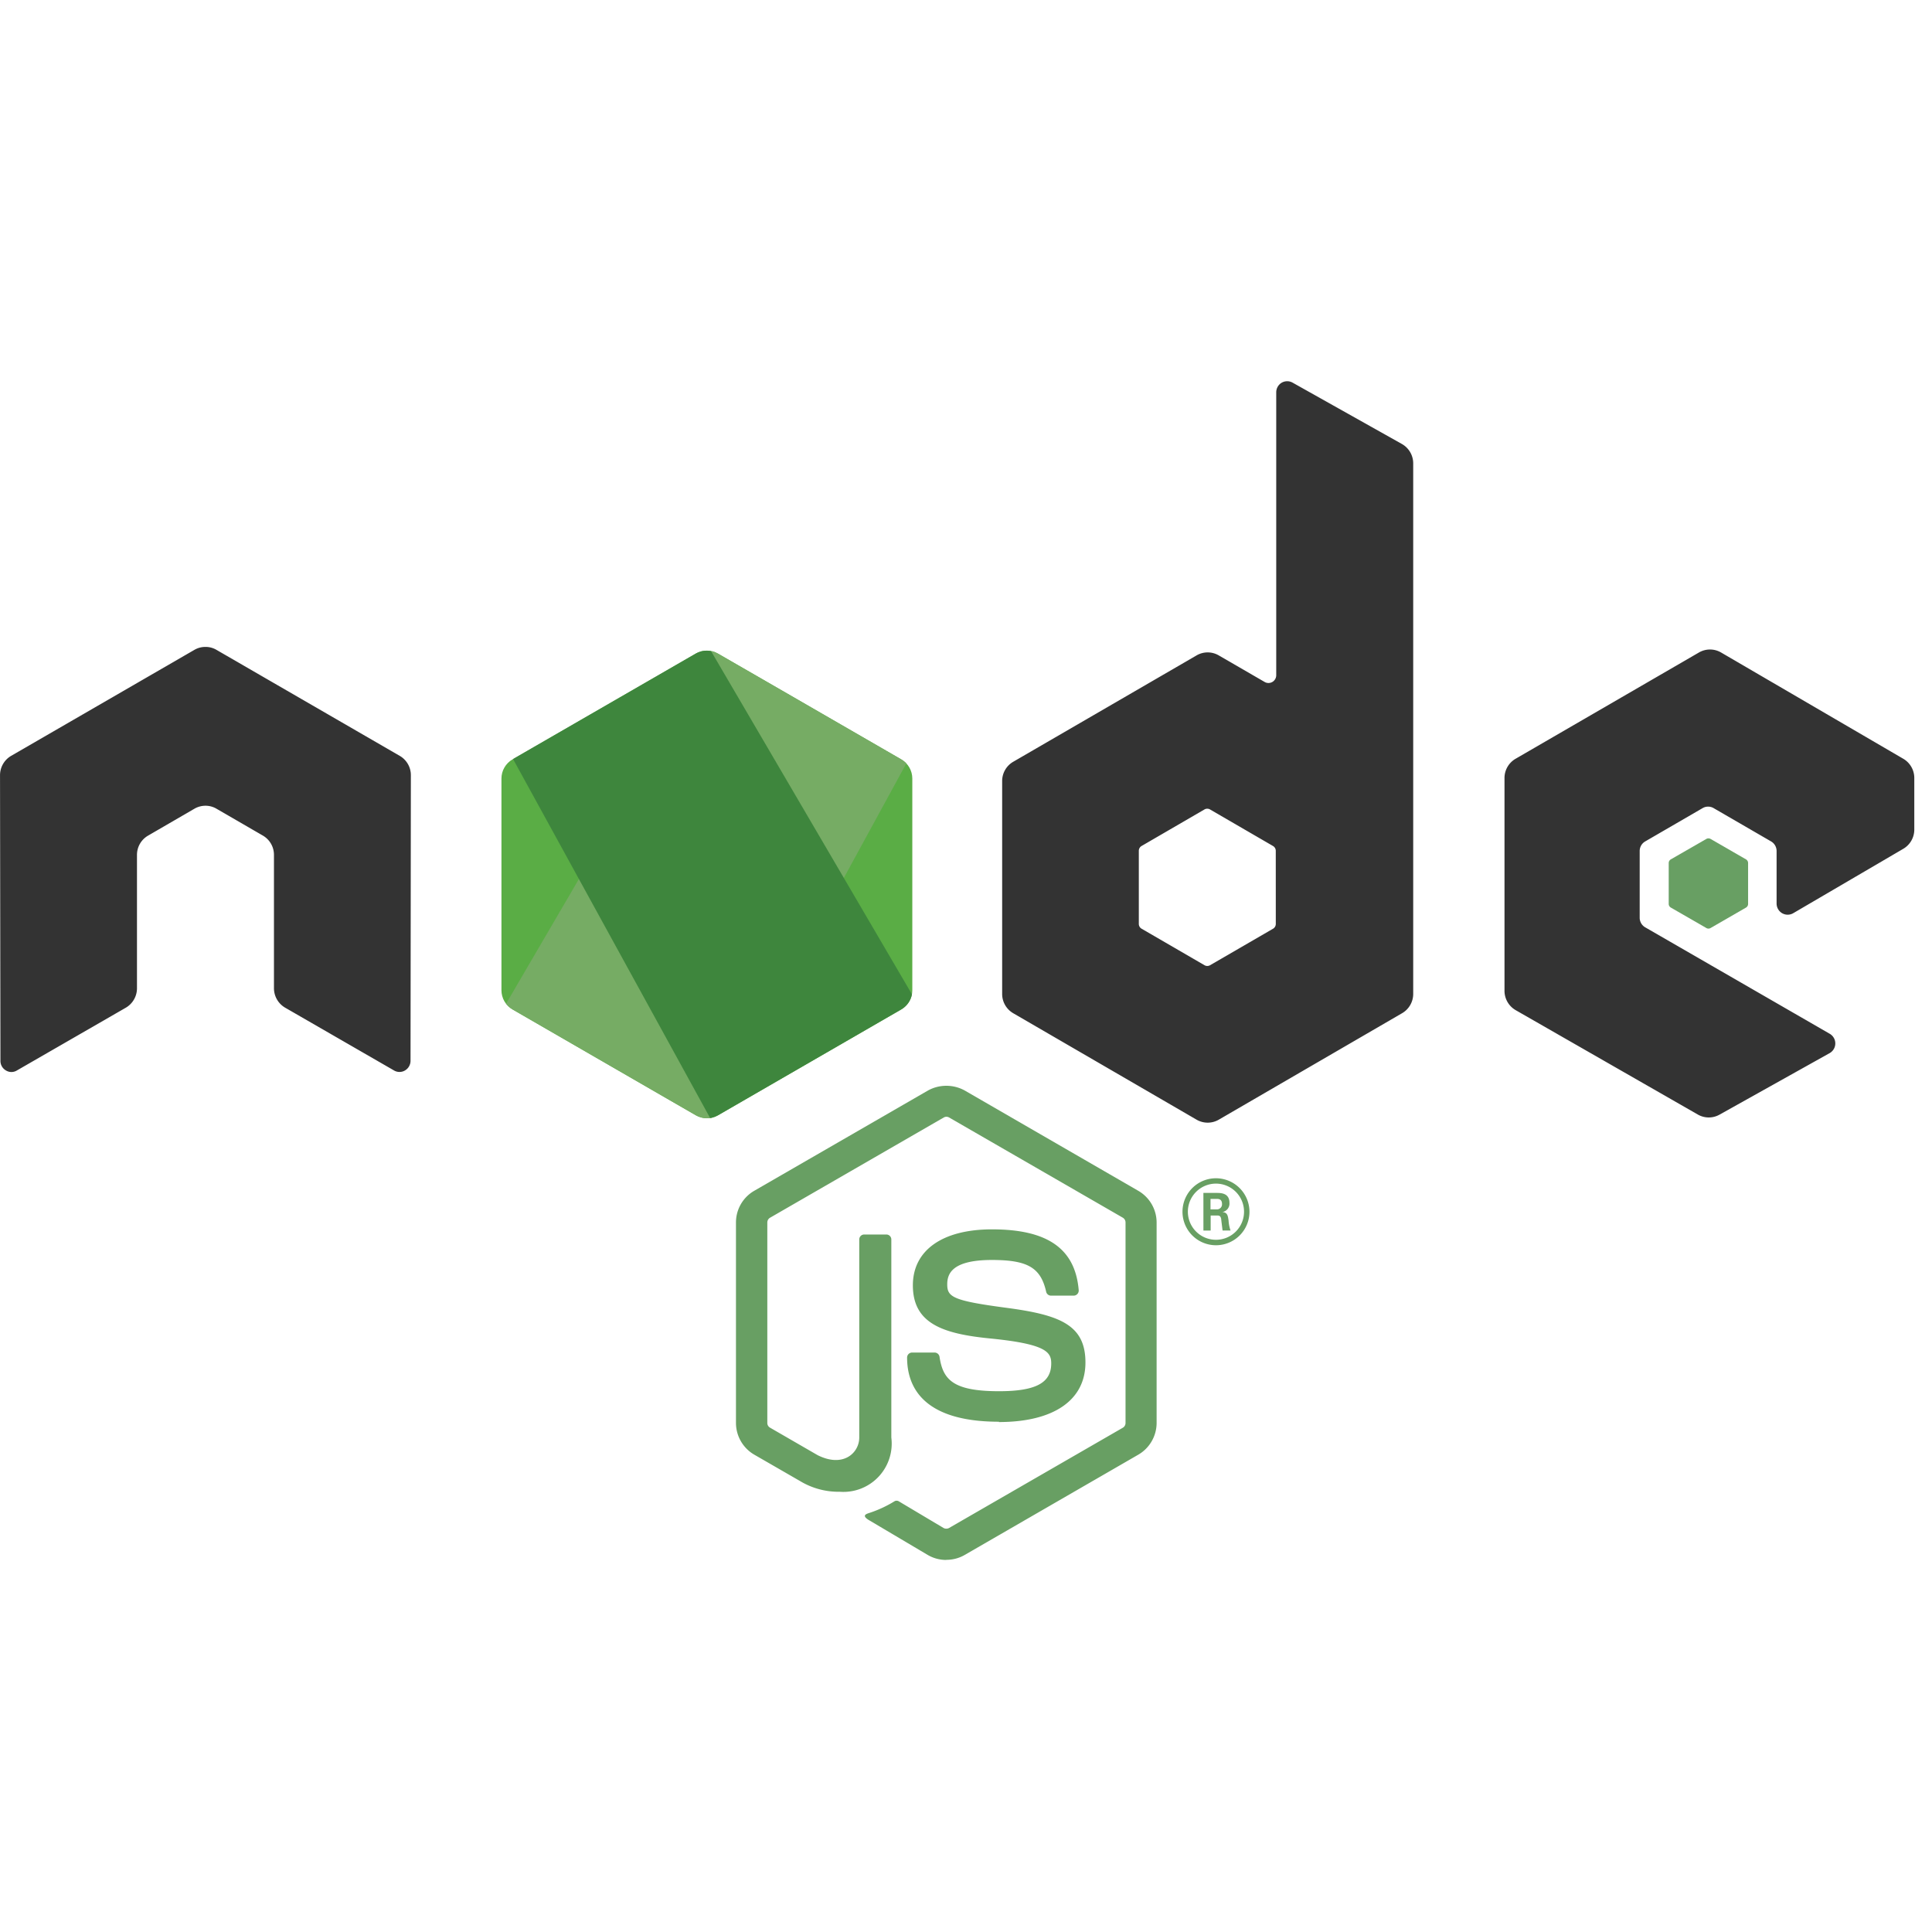
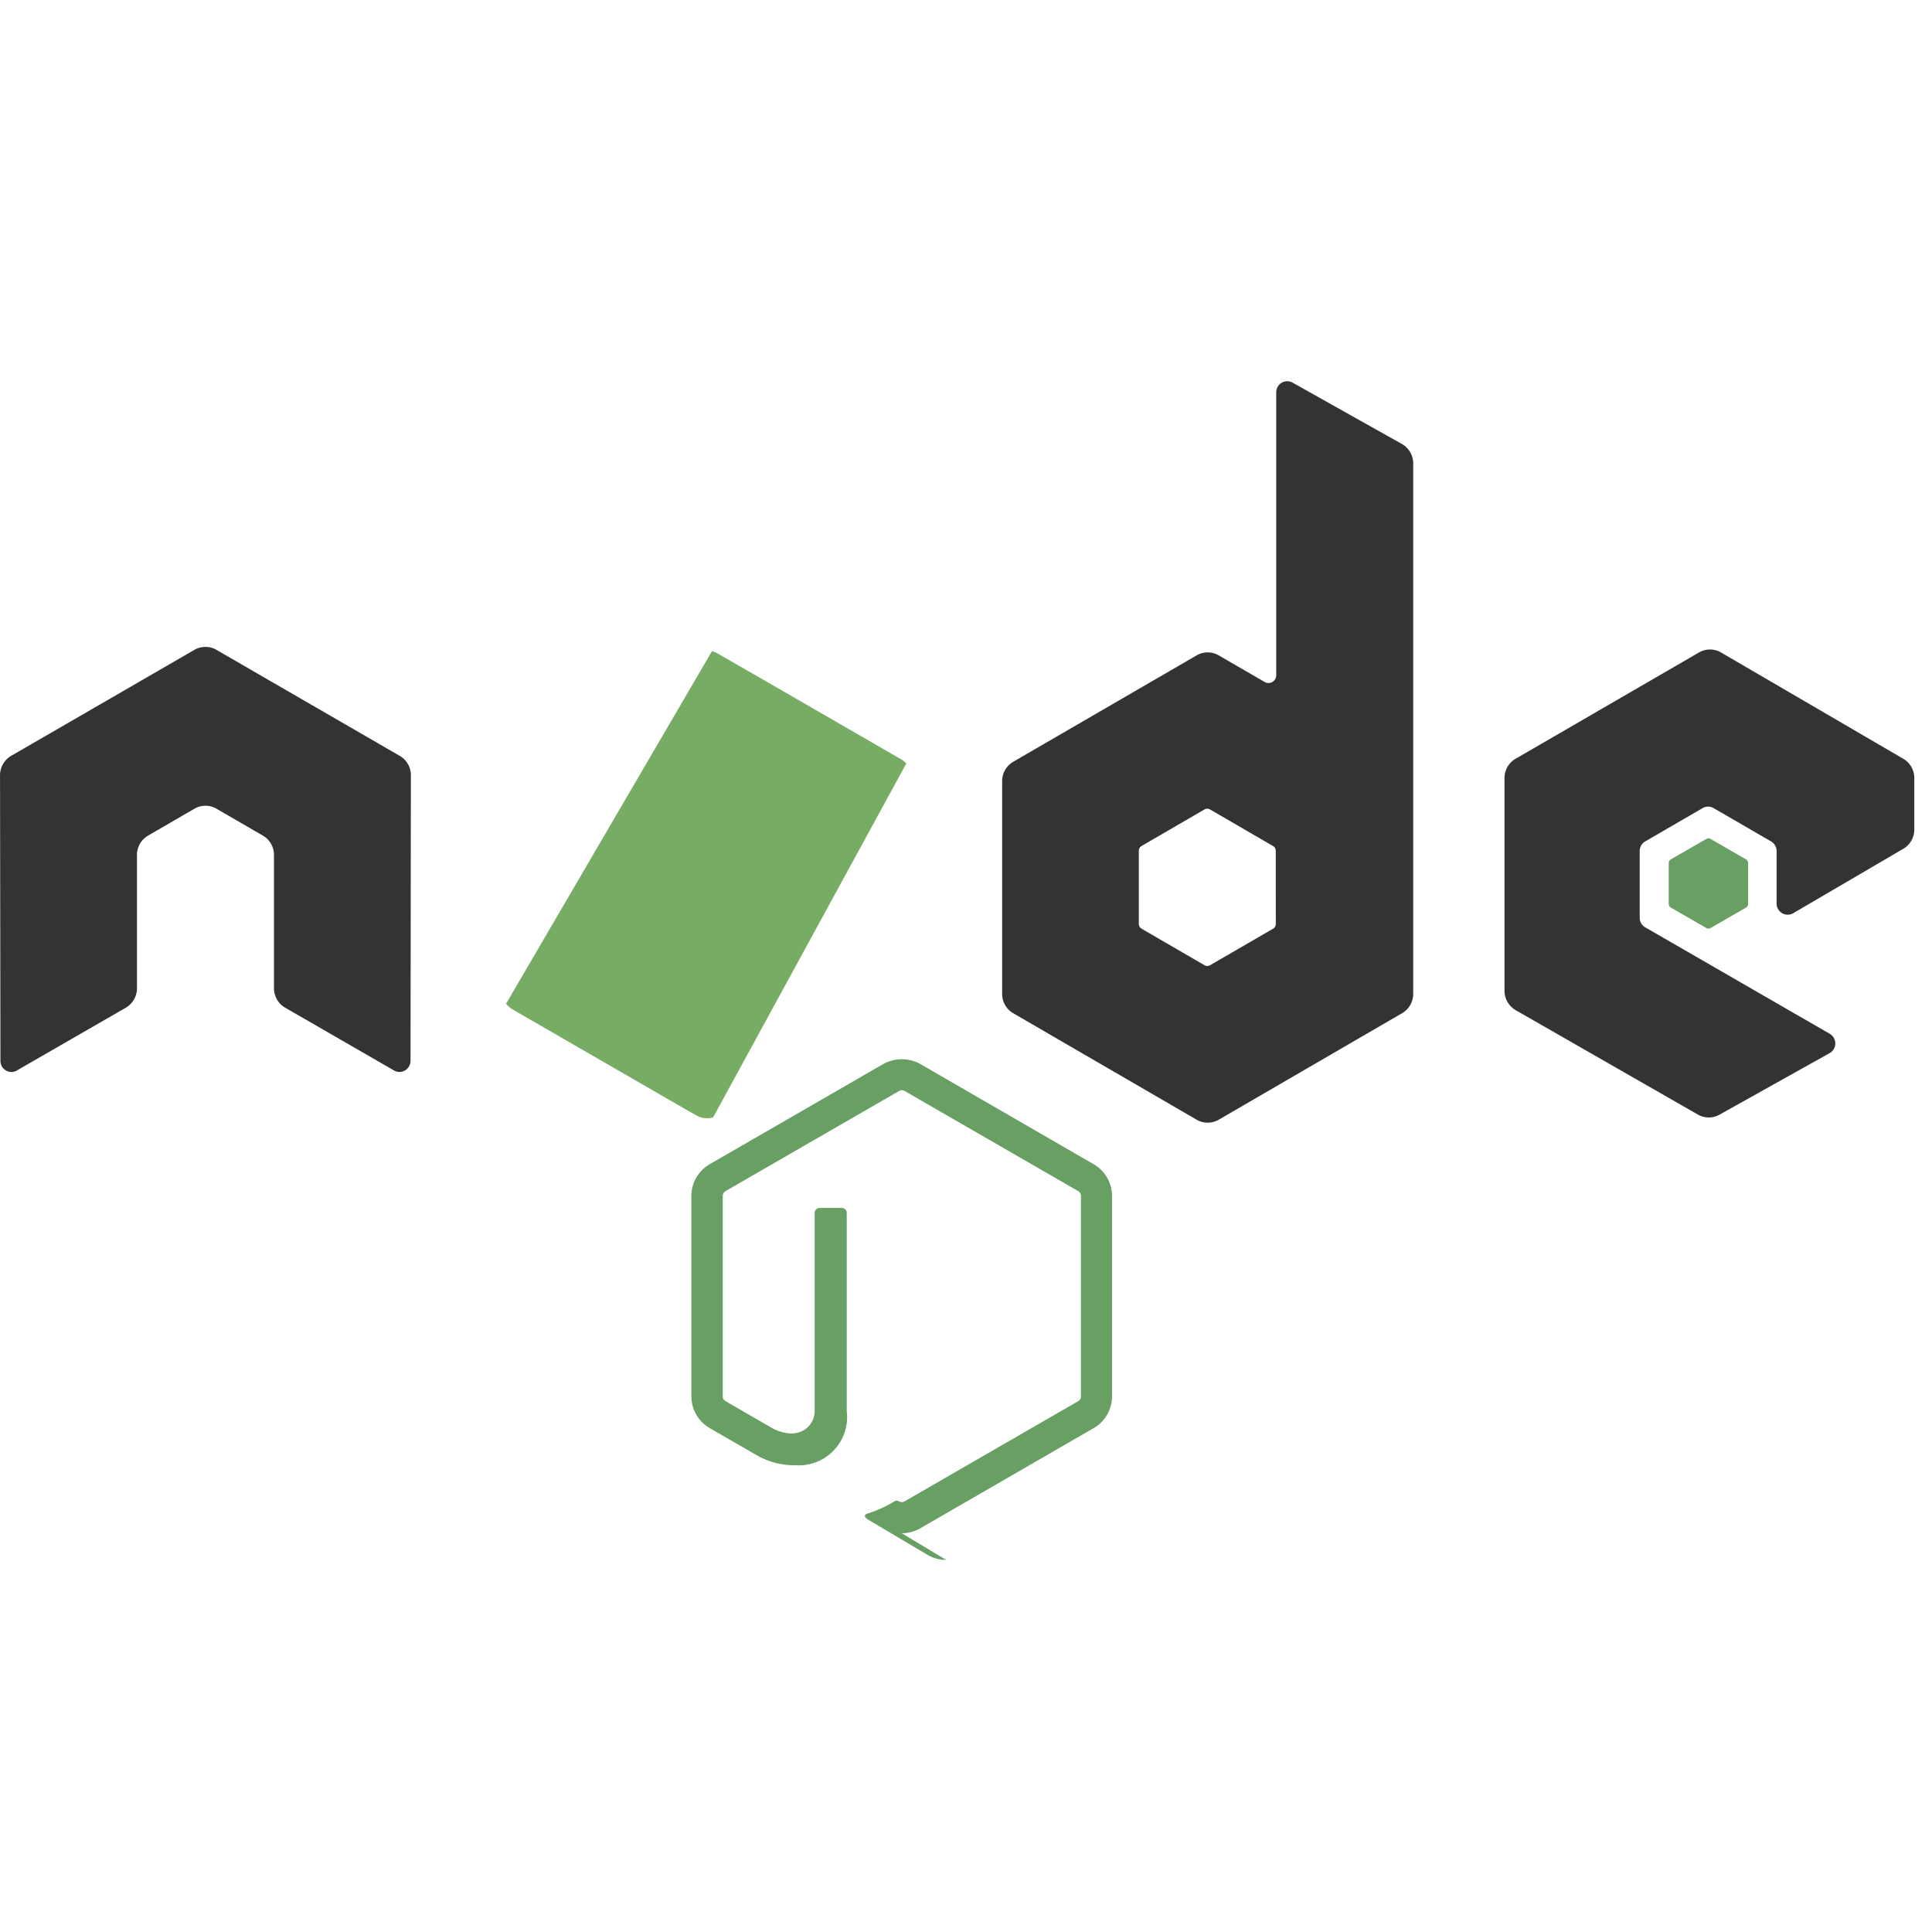
<svg xmlns="http://www.w3.org/2000/svg" width="80" height="80" viewBox="0 0 80 80">
  <defs>
    <linearGradient id="b" x1="-.847" y1="-1.034" x2="-.838" y2="-1.034" gradientUnits="objectBoundingBox">
      <stop offset=".3" stop-color="#3e863d" />
      <stop offset=".5" stop-color="#55934f" />
      <stop offset=".8" stop-color="#5aad45" />
    </linearGradient>
    <linearGradient id="d" x1="-.742" y1="-.932" x2="-.737" y2="-.932" gradientUnits="objectBoundingBox">
      <stop offset=".57" stop-color="#3e863d" />
      <stop offset=".72" stop-color="#619857" />
      <stop offset="1" stop-color="#76ac64" />
    </linearGradient>
    <linearGradient id="f" x1="-2.148" y1="-2.103" x2="-2.138" y2="-2.103" gradientUnits="objectBoundingBox">
      <stop offset=".16" stop-color="#6bbf47" />
      <stop offset=".38" stop-color="#79b461" />
      <stop offset=".47" stop-color="#75ac64" />
      <stop offset=".7" stop-color="#659e5a" />
      <stop offset=".9" stop-color="#3e863d" />
    </linearGradient>
    <clipPath id="a">
-       <path data-name="Caminho 1987" d="M202.4 226.048l-7.589 4.381a.916.916 0 00-.459.794v8.767a.916.916 0 00.459.794l7.59 4.384a.919.919 0 00.917 0l7.589-4.384a.918.918 0 00.458-.794v-8.767a.916.916 0 00-.459-.794l-7.588-4.381a.923.923 0 00-.919 0" transform="translate(-194.354 -225.925)" />
-     </clipPath>
+       </clipPath>
    <clipPath id="c">
      <path data-name="Caminho 1989" d="M195.4 240.664a.918.918 0 00.27.237l6.51 3.76 1.084.623a.92.92 0 00.529.12.939.939 0 00.18-.033l8-14.656a.907.907 0 00-.213-.169l-4.969-2.87-2.627-1.511a.958.958 0 00-.238-.1zm0 0" transform="translate(-195.398 -226.069)" />
    </clipPath>
    <clipPath id="e">
      <path data-name="Caminho 1991" d="M204.955 225.937a.926.926 0 00-.367.117l-7.568 4.368 8.16 14.864a.91.91 0 00.326-.112l7.589-4.384a.92.92 0 00.443-.626l-8.319-14.211a.954.954 0 00-.186-.018h-.076" transform="translate(-197.021 -225.934)" />
    </clipPath>
  </defs>
-   <path data-name="Caminho 1982" d="M39.182 64.594a1.515 1.515 0 01-.755-.2l-2.4-1.422c-.359-.2-.184-.272-.065-.313a4.851 4.851 0 001.086-.5.182.182 0 01.179.013l1.846 1.1a.244.244 0 00.223 0l7.2-4.154a.227.227 0 00.11-.195v-8.3a.231.231 0 00-.111-.2l-7.194-4.15a.221.221 0 00-.222 0l-7.192 4.15a.229.229 0 00-.114.2v8.3a.222.222 0 00.112.193l1.971 1.139c1.07.535 1.724-.1 1.724-.73v-8.2a.205.205 0 01.209-.207h.912a.206.206 0 01.207.207v8.2a2 2 0 01-2.131 2.246 3.085 3.085 0 01-1.659-.45l-1.888-1.088a1.522 1.522 0 01-.755-1.313v-8.3a1.512 1.512 0 01.755-1.311l7.2-4.156a1.578 1.578 0 011.513 0l7.195 4.158a1.518 1.518 0 01.755 1.311v8.3a1.523 1.523 0 01-.755 1.311l-7.195 4.156a1.512 1.512 0 01-.758.2" fill="#689f63" />
-   <path data-name="Caminho 1983" d="M41.37 58.871c-3.149 0-3.809-1.445-3.809-2.658a.207.207 0 01.208-.207h.93a.208.208 0 01.205.176c.141.947.558 1.425 2.463 1.425 1.517 0 2.162-.343 2.162-1.147 0-.463-.184-.807-2.54-1.038-1.971-.195-3.189-.629-3.189-2.2 0-1.452 1.225-2.317 3.277-2.317 2.3 0 3.446.8 3.59 2.518a.21.21 0 01-.056.16.214.214 0 01-.153.067h-.939a.206.206 0 01-.2-.162c-.225-1-.769-1.315-2.248-1.315-1.656 0-1.848.576-1.848 1.009 0 .524.227.677 2.461.973 2.212.294 3.262.708 3.262 2.263s-1.308 2.466-3.588 2.466m8.766-8.807h.241a.21.21 0 00.236-.22c0-.213-.146-.213-.227-.213h-.249zm-.294-.681h.535c.184 0 .544 0 .544.411a.357.357 0 01-.294.382c.214.014.229.155.258.353a1.518 1.518 0 00.081.411h-.33c-.009-.072-.059-.468-.059-.49-.022-.088-.052-.132-.162-.132h-.272v.623h-.3zm-.643.775a1.163 1.163 0 101.158-1.16 1.164 1.164 0 00-1.158 1.16m2.551.005a1.387 1.387 0 11-1.387-1.387 1.391 1.391 0 011.387 1.387" fill="#689f63" />
+   <path data-name="Caminho 1982" d="M39.182 64.594a1.515 1.515 0 01-.755-.2l-2.4-1.422c-.359-.2-.184-.272-.065-.313a4.851 4.851 0 001.086-.5.182.182 0 01.179.013a.244.244 0 00.223 0l7.2-4.154a.227.227 0 00.11-.195v-8.3a.231.231 0 00-.111-.2l-7.194-4.15a.221.221 0 00-.222 0l-7.192 4.15a.229.229 0 00-.114.2v8.3a.222.222 0 00.112.193l1.971 1.139c1.07.535 1.724-.1 1.724-.73v-8.2a.205.205 0 01.209-.207h.912a.206.206 0 01.207.207v8.2a2 2 0 01-2.131 2.246 3.085 3.085 0 01-1.659-.45l-1.888-1.088a1.522 1.522 0 01-.755-1.313v-8.3a1.512 1.512 0 01.755-1.311l7.2-4.156a1.578 1.578 0 011.513 0l7.195 4.158a1.518 1.518 0 01.755 1.311v8.3a1.523 1.523 0 01-.755 1.311l-7.195 4.156a1.512 1.512 0 01-.758.2" fill="#689f63" />
  <path data-name="Caminho 1984" d="M17.013 32.1a.922.922 0 00-.458-.8l-7.59-4.39a.883.883 0 00-.417-.122h-.079a.9.9 0 00-.419.121l-7.59 4.39a.929.929 0 00-.459.8l.017 11.826a.454.454 0 00.228.4.432.432 0 00.455 0l4.512-2.6a.931.931 0 00.459-.8v-5.523a.92.92 0 01.458-.8l1.92-1.114a.908.908 0 01.459-.124.892.892 0 01.456.124l1.92 1.112a.92.92 0 01.459.8v5.524a.934.934 0 00.46.8l4.509 2.6a.446.446 0 00.459 0 .463.463 0 00.227-.4zm35.815 6.157a.229.229 0 01-.115.2l-2.607 1.511a.229.229 0 01-.229 0l-2.606-1.512a.229.229 0 01-.115-.2v-3.025a.232.232 0 01.113-.2l2.605-1.513a.23.23 0 01.231 0l2.607 1.513a.23.23 0 01.115.2zm.7-22.41a.458.458 0 00-.456 0 .463.463 0 00-.226.4v11.712a.322.322 0 01-.16.279.319.319 0 01-.321 0l-1.9-1.1a.911.911 0 00-.916 0l-7.593 4.405a.921.921 0 00-.459.8v8.813a.923.923 0 00.459.8l7.593 4.408a.916.916 0 00.917 0l7.593-4.41a.925.925 0 00.459-.8V19.188a.924.924 0 00-.471-.805zm25.283 19.3a.923.923 0 00.456-.8v-2.128a.923.923 0 00-.456-.8l-7.544-4.4a.912.912 0 00-.919 0l-7.591 4.4a.921.921 0 00-.459.8v8.809a.926.926 0 00.462.8l7.542 4.322a.91.91 0 00.9.005l4.562-2.549a.461.461 0 000-.8L68.127 38.4a.458.458 0 01-.231-.4v-2.759a.458.458 0 01.229-.4l2.376-1.378a.451.451 0 01.457 0l2.378 1.378a.46.46 0 01.229.4v2.173a.465.465 0 00.229.4.459.459 0 00.459 0zm0 0" fill="#333" fill-rule="evenodd" />
  <path data-name="Caminho 1985" d="M70.655 34.739a.175.175 0 01.177 0l1.465.845a.177.177 0 01.088.153v1.692a.177.177 0 01-.088.153l-1.465.845a.175.175 0 01-.177 0l-1.467-.845a.176.176 0 01-.09-.153v-1.692a.175.175 0 01.088-.153zm0 0" fill="#689f63" fill-rule="evenodd" />
  <g data-name="Grupo 1481" transform="translate(20.766 26.94)" clip-path="url(#a)">
    <path data-name="Caminho 1986" d="M184.129 199.085L162.743 188.6l-10.965 22.369 21.385 10.483zm0 0" transform="translate(-159.448 -195.326)" fill="url(#b)" />
  </g>
  <g data-name="Grupo 1482" transform="translate(20.954 26.966)" clip-path="url(#c)">
    <path data-name="Caminho 1988" d="M144.07 196.855l15.1 20.438 19.971-14.755L164.04 182.1zm0 0" transform="translate(-153.316 -190.021)" fill="url(#d)" />
  </g>
  <g data-name="Grupo 1483" transform="translate(21.245 26.942)" clip-path="url(#e)">
-     <path data-name="Caminho 1990" d="M197.02 225.934v19.353h16.516v-19.353zm0 0" transform="translate(-197.02 -225.934)" fill="url(#f)" />
-   </g>
+     </g>
</svg>